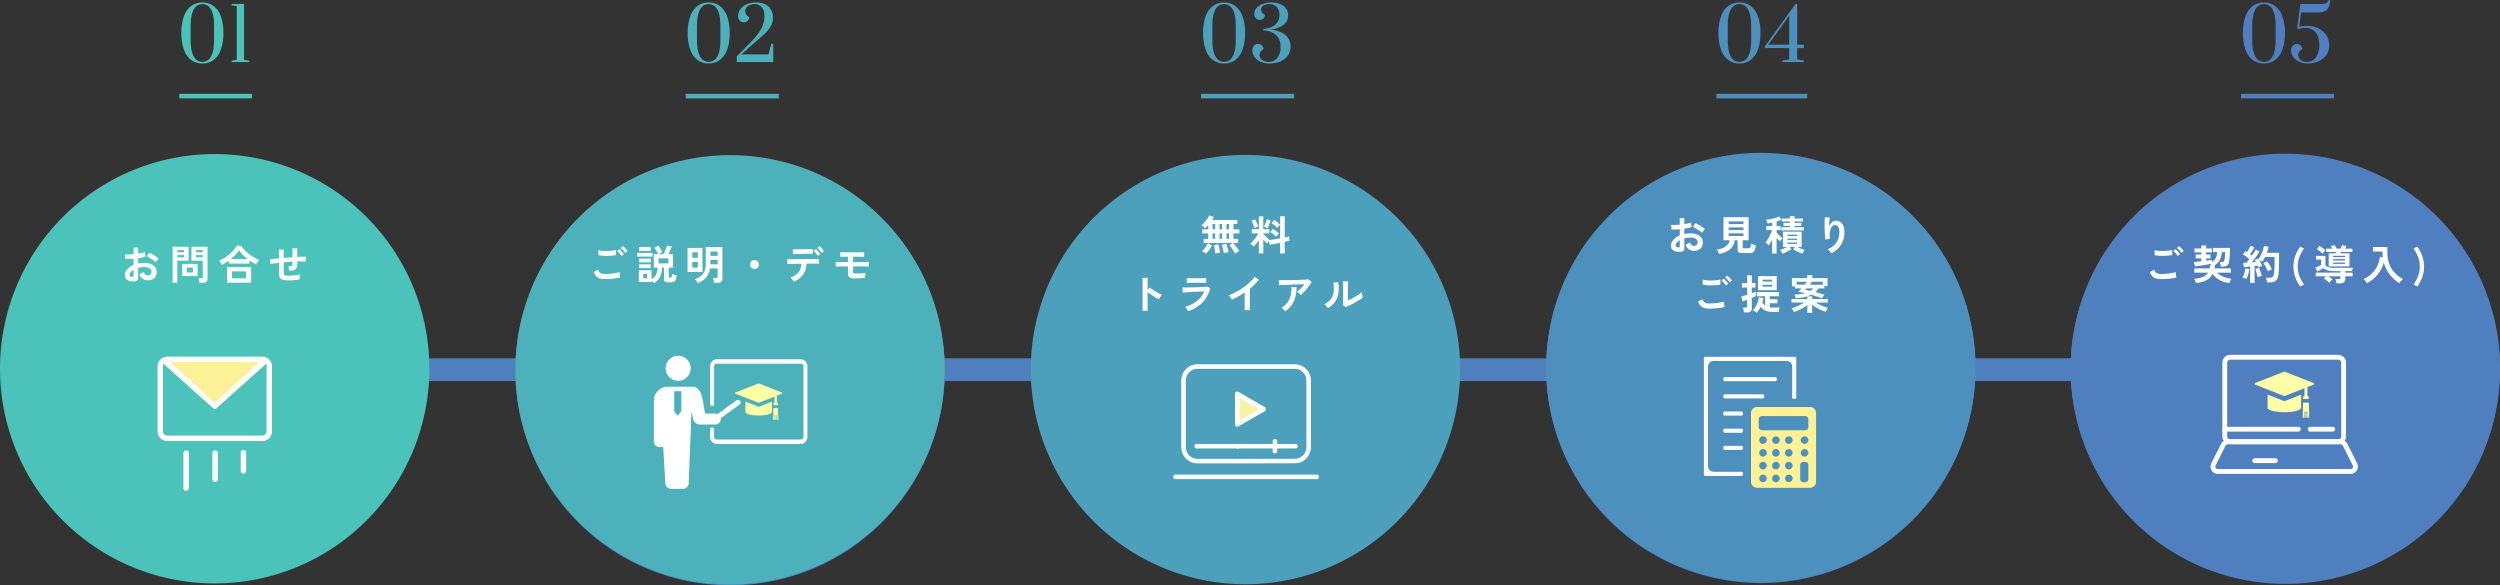
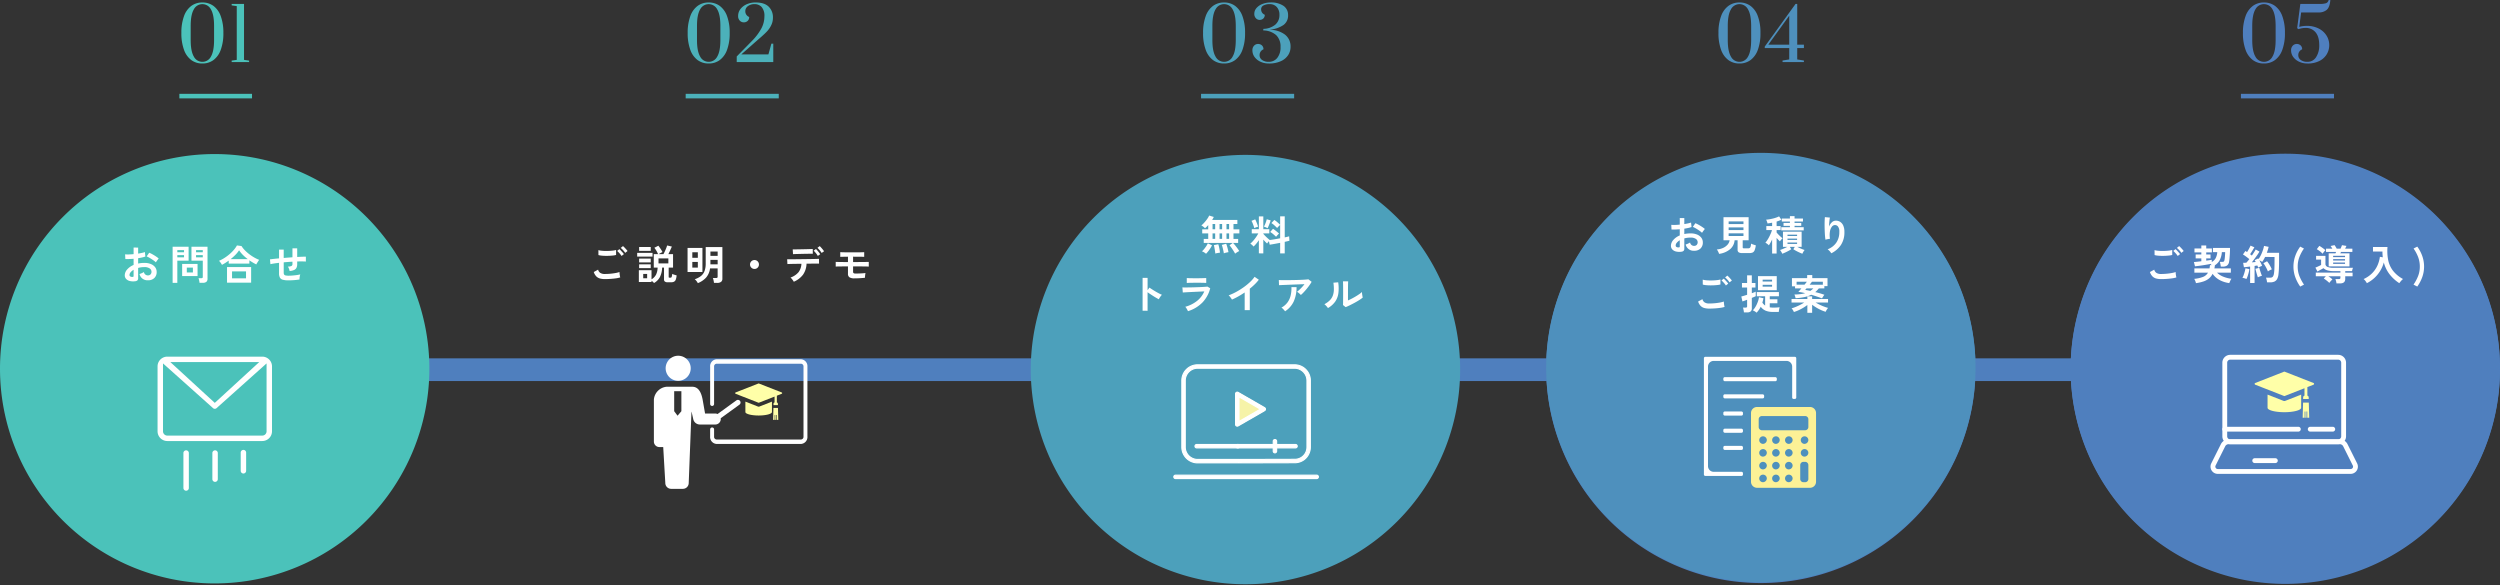
<svg xmlns="http://www.w3.org/2000/svg" width="1101.109" height="257.803" viewBox="0 0 1101.109 257.803">
  <rect x="0" y="0" width="1101.109" height="257.803" fill="#333333" stroke="none" />
  <g id="グループ_432918" data-name="グループ 432918" transform="translate(-133 -5867.317)">
    <path id="パス_1314298" data-name="パス 1314298" d="M0,0H931" transform="translate(240.5 6030.146)" fill="none" stroke="#4f7fbe" stroke-width="10" />
    <path id="パス_1314297" data-name="パス 1314297" d="M94.555,0A94.555,94.555,0,1,1,0,94.555,94.555,94.555,0,0,1,94.555,0Z" transform="translate(1045 5935.376)" fill="#4f7fbe" />
    <path id="パス_19025" data-name="パス 19025" d="M94.555,0A94.555,94.555,0,1,1,0,94.555,94.555,94.555,0,0,1,94.555,0Z" transform="translate(1045 5935.011)" fill="#4f7fbe" />
    <path id="パス_1314299" data-name="パス 1314299" d="M94.555,0A94.555,94.555,0,1,1,0,94.555,94.555,94.555,0,0,1,94.555,0Z" transform="translate(814 5935.011)" fill="#4f7fbe" />
    <path id="パス_19025-2" data-name="パス 19025" d="M94.555,0A94.555,94.555,0,1,1,0,94.555,94.555,94.555,0,0,1,94.555,0Z" transform="translate(814 5934.646)" fill="#4e90bd" />
    <path id="パス_1314302" data-name="パス 1314302" d="M94.555,0A94.555,94.555,0,1,1,0,94.555,94.555,94.555,0,0,1,94.555,0Z" transform="translate(587 5935.536)" fill="#4ca0bb" />
-     <path id="パス_1314304" data-name="パス 1314304" d="M94.555,0A94.555,94.555,0,1,1,0,94.555,94.555,94.555,0,0,1,94.555,0Z" transform="translate(360 5936.011)" fill="#4f7fbe" />
-     <path id="パス_19025-3" data-name="パス 19025" d="M94.555,0A94.555,94.555,0,1,1,0,94.555,94.555,94.555,0,0,1,94.555,0Z" transform="translate(360 5935.646)" fill="#4cb1ba" />
    <path id="パス_1314314" data-name="パス 1314314" d="M94.555,0A94.555,94.555,0,1,1,0,94.555,94.555,94.555,0,0,1,94.555,0Z" transform="translate(133 5935.171)" fill="#4bc2ba" />
    <path id="パス_1314315" data-name="パス 1314315" d="M35.49,21.558a6.152,6.152,0,0,1-2.358-.117,3.2,3.2,0,0,1-1.6-.927,2.349,2.349,0,0,1-.576-1.62,3.893,3.893,0,0,1,1.035-2.511,7.448,7.448,0,0,1,2.853-2.007V11.658q-.99.072-1.917.108t-1.719,0L31.1,9.7a12.988,12.988,0,0,0,1.674.045q.99-.027,2.07-.135v-2.9l2,.018V9.372q.9-.144,1.683-.315a8.645,8.645,0,0,0,1.287-.369l.216,1.98a10.809,10.809,0,0,1-1.458.414q-.828.18-1.728.324v2.358a11.117,11.117,0,0,1,1.314-.216,13.585,13.585,0,0,1,1.422-.072,7.33,7.33,0,0,1,2.943.531,4.293,4.293,0,0,1,1.845,1.422,3.393,3.393,0,0,1,.63,2.007,3.566,3.566,0,0,1-1.044,2.718,3.878,3.878,0,0,1-2.826.972,3.578,3.578,0,0,1-3.69-2.754,9.389,9.389,0,0,0,1.008-.387,5.906,5.906,0,0,0,.936-.5,1.763,1.763,0,0,0,1.728,1.494,1.541,1.541,0,0,0,1.206-.459,1.643,1.643,0,0,0,.414-1.143,1.761,1.761,0,0,0-.792-1.467,3.985,3.985,0,0,0-2.376-.585,9.982,9.982,0,0,0-2.718.36v4.482a1.363,1.363,0,0,1-.306.981A1.725,1.725,0,0,1,35.49,21.558Zm9.162-8.334a8.685,8.685,0,0,0-1.17-.945q-.738-.513-1.512-.972a9.279,9.279,0,0,0-1.386-.693l1.134-1.62a11.542,11.542,0,0,1,1.422.684q.774.432,1.512.918a10.755,10.755,0,0,1,1.242.936q-.18.2-.441.54t-.486.666Q44.742,13.062,44.652,13.224ZM34.194,19.65a.923.923,0,0,0,.495-.072.344.344,0,0,0,.153-.324V16.5a5.1,5.1,0,0,0-1.314,1.1,1.879,1.879,0,0,0-.486,1.188.723.723,0,0,0,.306.63A1.539,1.539,0,0,0,34.194,19.65Zm29.682,2.592a5.7,5.7,0,0,0-.09-.675q-.072-.387-.162-.756a3.377,3.377,0,0,0-.2-.6h1.206a.856.856,0,0,0,.522-.126.516.516,0,0,0,.162-.432V12.486H60.33V6.366H67.4V20.424a1.754,1.754,0,0,1-.495,1.377,2.394,2.394,0,0,1-1.611.441Zm-11.844.018V6.366H59.07v6.12H54.1V22.26Zm4.194-2.988V13.926h6.786v5.346Zm2.052-1.6H60.96V15.546H58.278Zm4.068-6.642h2.97v-.99h-2.97Zm-8.244,0h2.952v-.99H54.1ZM62.346,8.8h2.97V7.842h-2.97ZM54.1,8.8h2.952V7.842H54.1Zm19.656,5.526a6.879,6.879,0,0,0-.594-.963,4.587,4.587,0,0,0-.72-.8,15.527,15.527,0,0,0,2.349-1.233,20.089,20.089,0,0,0,2.25-1.656,17.039,17.039,0,0,0,1.926-1.908,11.691,11.691,0,0,0,1.4-1.989l2,.27A11.366,11.366,0,0,0,83.8,7.86,17.556,17.556,0,0,0,85.71,9.57a19.482,19.482,0,0,0,2.178,1.467,16.064,16.064,0,0,0,2.25,1.089q-.162.216-.4.585t-.477.747a6.922,6.922,0,0,0-.378.684q-.738-.36-1.512-.819t-1.53-.981v1.44H76.728V12.468q-.738.54-1.494,1.017T73.758,14.322Zm2.232,7.866V15.294H86.61v6.894ZM78.2,20.28H84.36V17.22H78.2Zm-.63-8.46h7.56a20.047,20.047,0,0,1-2.151-1.863A12.913,12.913,0,0,1,81.3,7.914a12.189,12.189,0,0,1-1.593,1.98A22.785,22.785,0,0,1,77.574,11.82ZM103.1,21.162a9.079,9.079,0,0,1-2.547-.279,2.059,2.059,0,0,1-1.278-.954,3.962,3.962,0,0,1-.369-1.881V13.44q-1.152.126-2.133.279t-1.665.315l-.2-2.124q.684-.09,1.728-.207t2.268-.225V7.608h2.052V11.3q.954-.09,1.935-.162t1.917-.144V7.05H106.9v3.816q1.188-.072,2.169-.108t1.647-.036v2.16q-.7-.054-1.683-.063t-2.133.027V14a3.666,3.666,0,0,1-.306,1.6,2.119,2.119,0,0,1-1.035.981,5.865,5.865,0,0,1-2.007.459,5.138,5.138,0,0,0-.288-1.035,3.451,3.451,0,0,0-.486-.909,3.648,3.648,0,0,0,1.575-.27.871.871,0,0,0,.459-.828V12.936q-.936.054-1.917.126t-1.935.162V17.76a1.558,1.558,0,0,0,.189.837,1.014,1.014,0,0,0,.675.405,6.666,6.666,0,0,0,1.368.108q.666,0,1.584-.072t1.854-.2a13.554,13.554,0,0,0,1.62-.306,5.033,5.033,0,0,0-.189.738q-.081.432-.117.846a4.413,4.413,0,0,0-.018.666q-1.1.18-2.4.279T103.1,21.162Z" transform="translate(157 5969.638)" fill="#fff" />
    <path id="パス_1314316" data-name="パス 1314316" d="M11.136.64a8.081,8.081,0,0,1-4.864-1.5A9.614,9.614,0,0,1,3.04-5.392,20.9,20.9,0,0,1,1.888-12.8,20.9,20.9,0,0,1,3.04-20.208a9.614,9.614,0,0,1,3.232-4.528,8.081,8.081,0,0,1,4.864-1.5A8.081,8.081,0,0,1,16-24.736a9.614,9.614,0,0,1,3.232,4.528A20.9,20.9,0,0,1,20.384-12.8a20.9,20.9,0,0,1-1.152,7.408A9.614,9.614,0,0,1,16-.864,8.081,8.081,0,0,1,11.136.64Zm0-.736a4.214,4.214,0,0,0,3.776-2.336q1.376-2.336,1.376-7.3V-15.9q0-4.928-1.376-7.264A4.214,4.214,0,0,0,11.136-25.5,4.214,4.214,0,0,0,7.36-23.168Q5.984-20.832,5.984-15.9v6.176q0,4.928,1.376,7.28A4.21,4.21,0,0,0,11.136-.1Zm12.9.1V-.64l2.24-.32V-24.64l-2.24-.32v-.64h5.44V-.96l2.24.32V0Z" transform="translate(211 5894.646)" fill="#4bc2ba" />
    <path id="パス_1314317" data-name="パス 1314317" d="M0,0H32V2H0Z" transform="translate(212 5908.646)" fill="#4bc2ba" />
    <path id="パス_1314305" data-name="パス 1314305" d="M15.4,20.6a8.094,8.094,0,0,1-2.151-.261,3.608,3.608,0,0,1-1.62-.936,4.988,4.988,0,0,1-1.107-1.917l1.908-1.044a2.321,2.321,0,0,0,.954,1.422,3.576,3.576,0,0,0,2.016.486q1.152,0,2.376-.108t2.3-.306a11.567,11.567,0,0,0,1.782-.45q0,.288.045.756t.126.918q.081.45.153.7a11.37,11.37,0,0,1-1.836.4q-1.116.162-2.4.252T15.4,20.6ZM12.576,10.02l-.018-2.178a7.3,7.3,0,0,0,1.305.252q.783.09,1.692.108t1.827-.027q.918-.045,1.692-.144a7.3,7.3,0,0,0,1.278-.261v2.2a6.729,6.729,0,0,1-1.224.234q-.774.09-1.692.135t-1.854.027q-.936-.018-1.728-.108A7.714,7.714,0,0,1,12.576,10.02Zm10.188.4a7.968,7.968,0,0,0-.918-1.188A13.688,13.688,0,0,0,20.82,8.2l.972-.792a6.6,6.6,0,0,1,.657.63q.387.414.765.837a6.216,6.216,0,0,1,.576.729Zm1.6-1.368a7.636,7.636,0,0,0-.918-1.179,10.284,10.284,0,0,0-1.044-1l.99-.81a7.078,7.078,0,0,1,.657.621q.387.4.765.828a6.216,6.216,0,0,1,.576.729Zm12.69,13.284a4.346,4.346,0,0,0-.495-.522q-.3-.27-.6-.5v.558h-5.58V16.7h5.58v4a5.143,5.143,0,0,0,2-2.07,7.526,7.526,0,0,0,.684-3.078H36.948V9.624h1.89a9.482,9.482,0,0,0-.459-1q-.279-.531-.594-1.017a6.809,6.809,0,0,0-.585-.792L38.964,5.9q.324.4.675.9T40.3,7.806a8.741,8.741,0,0,1,.486.9q-.18.072-.5.243T39.63,9.3q-.324.18-.558.324H41.2q.306-.558.63-1.26t.6-1.395a9.945,9.945,0,0,0,.4-1.179l2.088.486-.378.864q-.252.576-.558,1.242t-.612,1.242h2.07v5.922H43.518v4.068a.417.417,0,0,0,.072.288.57.57,0,0,0,.36.072h.36a.538.538,0,0,0,.378-.117,1.008,1.008,0,0,0,.216-.477,9.869,9.869,0,0,0,.18-1.08,4.61,4.61,0,0,0,.9.369q.594.189,1.026.3a6.513,6.513,0,0,1-.387,1.9,1.65,1.65,0,0,1-.792.9,3.2,3.2,0,0,1-1.359.243h-1.3a2.183,2.183,0,0,1-1.314-.306,1.109,1.109,0,0,1-.4-.936v-5.22H40.62a9.738,9.738,0,0,1-.945,4.113A6.449,6.449,0,0,1,37.056,22.332ZM29.64,10.7V9.048h6.768V10.7Zm9.4,2.988h4.338V11.478H39.036ZM30.5,8.184V6.474h5.112v1.71Zm0,7.6V14.106h5.112V15.78Zm0-2.538V11.586h5.112v1.656Zm1.8,6.984h1.728v-1.89H32.3Zm24.048,2.16a4.329,4.329,0,0,0-.576-.918,5.061,5.061,0,0,0-.774-.81,8.884,8.884,0,0,0,2.718-1.4A5.1,5.1,0,0,0,59.3,17.067a9.384,9.384,0,0,0,.522-3.375v-7.2H67.17V20.37a1.742,1.742,0,0,1-.576,1.449,2.772,2.772,0,0,1-1.746.459H63.462a5.508,5.508,0,0,0-.1-.72q-.081-.414-.18-.81a3.678,3.678,0,0,0-.207-.63h1.4a.894.894,0,0,0,.54-.126.59.59,0,0,0,.162-.486V15.888H61.734a7.682,7.682,0,0,1-1.746,4.059A9.757,9.757,0,0,1,56.352,22.386Zm-4.518-4.914V6.888h6.552V17.472ZM61.9,14.106h3.186V12.144H61.9Zm0-3.744h3.186V8.454H61.9Zm-7.974,5.166h2.43V13.044h-2.43Zm0-4.3h2.43V8.778h-2.43ZM81.3,16.14a1.967,1.967,0,1,1,1.4-.576A1.911,1.911,0,0,1,81.3,16.14Zm17.316,5.634a4.338,4.338,0,0,0-.378-.63,8.583,8.583,0,0,0-.54-.693,4.905,4.905,0,0,0-.522-.531,8,8,0,0,0,3.546-2.376,6.561,6.561,0,0,0,1.26-3.69l-2.727.036q-1.305.018-2.223.045t-1.224.045L95.7,11.856q.216.018,1.026.018t2-.009q1.188-.009,2.583-.027l2.781-.036,2.583-.036q1.2-.018,2.016-.045t1.035-.045l.018,2.124q-.252-.018-1.062-.018t-1.962.009q-1.152.009-2.484.027a8.893,8.893,0,0,1-1.539,4.833A9.969,9.969,0,0,1,98.616,21.774Zm-.342-12.15-.126-2.106h.891q.675,0,1.6-.018l1.944-.036q1.017-.018,1.944-.045l1.584-.045q.657-.018.855-.036L107,9.444q-.234-.018-.891-.009l-1.566.018q-.909.009-1.89.036t-1.89.045q-.909.018-1.575.045T98.274,9.624ZM110.892,9.1a9.583,9.583,0,0,0-.882-1.224,10.9,10.9,0,0,0-.972-1.044l1.008-.756q.252.234.63.657t.729.864q.351.441.549.747ZM109.2,10.4a6.046,6.046,0,0,0-.522-.81q-.324-.432-.666-.828a8.838,8.838,0,0,0-.63-.666l1.008-.738a9,9,0,0,1,.621.657q.369.423.72.873a7.371,7.371,0,0,1,.531.756Zm16.11,9.882a3.911,3.911,0,0,1-2.151-.459,1.745,1.745,0,0,1-.675-1.557V15.006q-1.134,0-2.259.018t-1.971.027q-.846.009-1.17.045v-2.07q.4.018,1.206.036t1.9.027q1.089.009,2.295.009V10.74q-.756,0-1.458.018t-1.215.027q-.513.009-.729.027V8.742q.288.018.891.036t1.4.036q.8.018,1.692.018h1.755q1.116,0,2.1-.009t1.692-.036q.711-.027,1.017-.045v2.07q-.468-.036-1.728-.054t-3.078-.018h-.09V13.1q1.116,0,2.241-.009l2.088-.018q.963-.009,1.647-.018t.936-.027V15.1q-.432-.036-1.449-.054t-2.43-.027q-1.413-.009-3.033-.009v2.322a.758.758,0,0,0,.243.648,1.625,1.625,0,0,0,.909.18q.666,0,1.5-.027t1.6-.081q.765-.054,1.215-.126a6.056,6.056,0,0,0-.108.612q-.054.4-.09.81t-.036.666q-.378.054-.954.1t-1.251.09q-.675.045-1.323.063T125.31,20.28Z" transform="translate(384 5969.638)" fill="#fff" />
    <path id="パス_1314306" data-name="パス 1314306" d="M11.136.64a8.081,8.081,0,0,1-4.864-1.5A9.614,9.614,0,0,1,3.04-5.392,20.9,20.9,0,0,1,1.888-12.8,20.9,20.9,0,0,1,3.04-20.208a9.614,9.614,0,0,1,3.232-4.528,8.081,8.081,0,0,1,4.864-1.5A8.081,8.081,0,0,1,16-24.736a9.614,9.614,0,0,1,3.232,4.528A20.9,20.9,0,0,1,20.384-12.8a20.9,20.9,0,0,1-1.152,7.408A9.614,9.614,0,0,1,16-.864,8.081,8.081,0,0,1,11.136.64Zm0-.736a4.214,4.214,0,0,0,3.776-2.336q1.376-2.336,1.376-7.3V-15.9q0-4.928-1.376-7.264A4.214,4.214,0,0,0,11.136-25.5,4.214,4.214,0,0,0,7.36-23.168Q5.984-20.832,5.984-15.9v6.176q0,4.928,1.376,7.28A4.21,4.21,0,0,0,11.136-.1ZM23.488-2.464l6.752-6.88a24.481,24.481,0,0,0,4.048-5.36A11.312,11.312,0,0,0,35.68-20.1a5.919,5.919,0,0,0-1.2-4.112,4.211,4.211,0,0,0-3.248-1.3,4.6,4.6,0,0,0-2.784.864,2.684,2.684,0,0,0-1.184,2.272,2.685,2.685,0,0,0,1.7,2.528,2.2,2.2,0,0,1-.7,1.76,2.464,2.464,0,0,1-1.664.608,2.377,2.377,0,0,1-1.76-.752,2.824,2.824,0,0,1-.736-2.064,4.9,4.9,0,0,1,1.056-3.088,6.925,6.925,0,0,1,2.816-2.112,9.508,9.508,0,0,1,3.776-.752q3.9,0,5.792,1.84a6.464,6.464,0,0,1,1.888,4.848,7.436,7.436,0,0,1-.752,3.344,11.046,11.046,0,0,1-1.792,2.64q-1.04,1.12-2.832,2.688l-.9.768L25.5-3.36H37.44L38.752-8.1h.832V0h-16.1Z" transform="translate(434 5894.646)" fill="#4cb1ba" />
    <path id="パス_1314307" data-name="パス 1314307" d="M0,0H41V2H0Z" transform="translate(435 5908.646)" fill="#4cb1ba" />
    <path id="パス_1314303" data-name="パス 1314303" d="M66,22.4q-.252-.468-.675-1.152t-.9-1.368a10.9,10.9,0,0,0-.909-1.152l1.44-1.044H52.176V15.906h1.98v-2.43H51.51v-1.8h2.646V9.822q-.378.414-.738.774a7.443,7.443,0,0,1-.684.612,7.231,7.231,0,0,0-.765-.684,4.639,4.639,0,0,0-.855-.558,9.226,9.226,0,0,0,1.008-.927q.522-.549,1.017-1.17a14.117,14.117,0,0,0,.873-1.215A6.521,6.521,0,0,0,54.57,5.61l2.034.63a6.755,6.755,0,0,1-.315.621q-.189.333-.423.693H66.99V9.336H65.28v2.34h2.592v1.8H65.28v2.43h2.052v1.782H65.1q.468.486.981,1.134t.981,1.3a13.205,13.205,0,0,1,.756,1.152,6.213,6.213,0,0,0-.972.531A9.645,9.645,0,0,0,66,22.4Zm-12.816.054a4.993,4.993,0,0,0-.846-.621,5.105,5.105,0,0,0-.936-.459,8.429,8.429,0,0,0,.936-.99,15.511,15.511,0,0,0,.927-1.26,8.68,8.68,0,0,0,.711-1.278l1.854.882a12.725,12.725,0,0,1-.774,1.359q-.45.693-.936,1.305A12.486,12.486,0,0,1,53.184,22.458Zm7.848-.2q-.072-.522-.225-1.215t-.324-1.368a9.121,9.121,0,0,0-.351-1.125l1.926-.522a9.581,9.581,0,0,1,.378,1.089q.2.675.369,1.377t.261,1.26q-.4.054-1.017.2A6.815,6.815,0,0,0,61.032,22.26Zm-3.762.09q-.036-.5-.144-1.2t-.234-1.368q-.126-.675-.252-1.125l1.944-.4A9.915,9.915,0,0,1,58.9,19.38q.153.666.27,1.368t.153,1.224q-.252.018-.63.081t-.765.135A5.006,5.006,0,0,0,57.27,22.35Zm-1.206-6.444h1.152v-2.43H56.064Zm6.138,0h1.152v-2.43H62.2Zm-3.06,0h1.134v-2.43H59.142Zm-3.078-4.23h1.152V9.336H56.064Zm6.138,0h1.152V9.336H62.2Zm-3.06,0h1.134V9.336H59.142Zm17.316,10.6v-5.8A18.581,18.581,0,0,1,75.3,18.03a12.548,12.548,0,0,1-1.179,1.242,5.8,5.8,0,0,0-.666-.7,4.138,4.138,0,0,0-.774-.576,11.206,11.206,0,0,0,1.269-1.251,17.8,17.8,0,0,0,1.251-1.6,14.5,14.5,0,0,0,1.008-1.665h-2.88V11.622h3.132V5.988H78.42v5.634h2.646v1.854H78.42v.18q.324.4.837.927T80.31,15.6q.54.486.954.792.9-.108,2.124-.315t2.448-.441v-5.9q-.2.162-.459.423t-.5.513a3.78,3.78,0,0,0-.369.432q-.5-.522-1.188-1.152a8.2,8.2,0,0,0-1.35-1.026L83.28,7.554a10.845,10.845,0,0,1,1.341,1.017q.711.621,1.215,1.125V5.97h2.016v9.27l1.134-.261a7.873,7.873,0,0,0,.81-.225l.126,1.962q-.4.108-.918.225l-1.152.261v5.076H85.836V17.634q-1.3.252-2.538.477t-2.07.351l-.342-1.548q-.234.27-.459.549a3.375,3.375,0,0,0-.333.477q-.4-.342-.828-.792t-.846-.954v6.084Zm7.578-7.29q-.5-.522-1.206-1.125a9.277,9.277,0,0,0-1.386-1l1.242-1.4q.432.27.918.639t.945.756q.459.387.8.711a4.8,4.8,0,0,0-.432.4q-.252.261-.495.54T84.036,14.988Zm-3.744-3.8Q80,11.028,79.5,10.8a4.846,4.846,0,0,0-.81-.3q.2-.36.459-.945t.477-1.224a9.044,9.044,0,0,0,.306-1.089l1.71.5a6.893,6.893,0,0,1-.243.8q-.171.477-.369.99t-.4.954Q80.436,10.938,80.292,11.19Zm-5.868-.036a8.815,8.815,0,0,0-.3-1.035q-.207-.6-.45-1.2A6.686,6.686,0,0,0,73.2,7.95L74.838,7.3a7.977,7.977,0,0,1,.477.981q.261.621.486,1.242a8.963,8.963,0,0,1,.315,1.017,6.331,6.331,0,0,0-.9.27A5.611,5.611,0,0,0,74.424,11.154Zm-49.176,36.4V33.05h2.2V38.5l.81-1.152q.432.306,1.143.765t1.521.936q.81.477,1.566.873a12.146,12.146,0,0,0,1.278.594,4.31,4.31,0,0,0-.5.567,8.822,8.822,0,0,0-.513.756q-.234.387-.378.657-.432-.234-1.071-.6t-1.35-.819q-.711-.45-1.368-.891t-1.143-.8v8.172Zm19.98.18q-.108-.252-.3-.612t-.423-.72a4.481,4.481,0,0,0-.45-.594,14.521,14.521,0,0,0,5.22-2.619,10.794,10.794,0,0,0,3.15-4.149q-.9.036-2.043.09l-2.322.108q-1.179.054-2.232.108t-1.818.1q-.765.045-1.053.081l-.18-2.25q.468.018,1.332.018t1.944-.018q1.08-.018,2.232-.054t2.241-.081q1.089-.045,1.953-.108t1.332-.117l1.224.738a14.051,14.051,0,0,1-3.33,6.165A15.163,15.163,0,0,1,45.228,47.738Zm-.522-12.42v-2.16q.684.054,1.782.072t2.538.018q1.386,0,2.484-.036t1.764-.054v2.16q-.684-.054-1.719-.072t-2.529-.018q-.81,0-1.647.009t-1.548.027Q45.12,35.282,44.706,35.318Zm25.506,11.97V39.494q-1.368.936-2.8,1.737a31.117,31.117,0,0,1-2.8,1.4,6.313,6.313,0,0,0-.4-.63q-.252-.36-.531-.7a3.075,3.075,0,0,0-.549-.54,23.6,23.6,0,0,0,3.24-1.458,31.41,31.41,0,0,0,3.231-2,27.134,27.134,0,0,0,2.853-2.3A14.4,14.4,0,0,0,74.568,32.6l1.872,1.278A18.291,18.291,0,0,1,74.649,35.9a28.711,28.711,0,0,1-2.187,1.935v9.45ZM94.944,40.61a3.631,3.631,0,0,0-.459-.486q-.3-.27-.621-.522a4.237,4.237,0,0,0-.594-.4q.486-.378,1.062-.918t1.152-1.17q.576-.63,1.062-1.26-.99.018-2.277.063t-2.646.1q-1.359.054-2.619.108t-2.232.09q-.972.036-1.44.072l-.09-2.268q.594.036,1.629.045t2.322,0q1.287-.009,2.655-.036t2.637-.072q1.269-.045,2.268-.117t1.521-.144L99.7,34.8a15.825,15.825,0,0,1-.972,1.53q-.576.81-1.233,1.611t-1.314,1.494A15.5,15.5,0,0,1,94.944,40.61ZM88,47.792a6.958,6.958,0,0,0-.432-.549q-.27-.315-.576-.612a2.94,2.94,0,0,0-.594-.459,8.2,8.2,0,0,0,2.664-2.286,8.5,8.5,0,0,0,1.4-3.06,13.546,13.546,0,0,0,.342-3.69h2.25a14.792,14.792,0,0,1-1.233,6.309A10.469,10.469,0,0,1,88,47.792Zm26.676-1.836-1.17-.936q.036-.288.045-1.188t.018-2.142q.009-1.242.009-2.52,0-1.584-.018-2.754T113.5,34.58h2.3q-.036.324-.054,1.035t-.027,1.629q-.009.918-.009,1.836V43q.774-.324,1.665-.792t1.764-.99q.873-.522,1.593-1.026a8.61,8.61,0,0,0,1.134-.918,7.023,7.023,0,0,0,.063.846q.063.5.144.963t.135.657a14.313,14.313,0,0,1-1.557,1.116q-.963.612-2.061,1.206t-2.133,1.1Q115.428,45.668,114.672,45.956Zm-7.794.414a5.476,5.476,0,0,0-.7-.9,7.331,7.331,0,0,0-.864-.81,9.57,9.57,0,0,0,2.4-1.728,5.807,5.807,0,0,0,1.323-2.079,8.05,8.05,0,0,0,.45-2.547,19.45,19.45,0,0,0-.2-3.114l2.106-.18a17.452,17.452,0,0,1,.081,4.815,8.455,8.455,0,0,1-1.413,3.717A9.988,9.988,0,0,1,106.878,46.37Z" transform="translate(611 5956.638)" fill="#fff" />
    <path id="パス_1314308" data-name="パス 1314308" d="M11.136.64a8.081,8.081,0,0,1-4.864-1.5A9.614,9.614,0,0,1,3.04-5.392,20.9,20.9,0,0,1,1.888-12.8,20.9,20.9,0,0,1,3.04-20.208a9.614,9.614,0,0,1,3.232-4.528,8.081,8.081,0,0,1,4.864-1.5A8.081,8.081,0,0,1,16-24.736a9.614,9.614,0,0,1,3.232,4.528A20.9,20.9,0,0,1,20.384-12.8a20.9,20.9,0,0,1-1.152,7.408A9.614,9.614,0,0,1,16-.864,8.081,8.081,0,0,1,11.136.64Zm0-.736a4.214,4.214,0,0,0,3.776-2.336q1.376-2.336,1.376-7.3V-15.9q0-4.928-1.376-7.264A4.214,4.214,0,0,0,11.136-25.5,4.214,4.214,0,0,0,7.36-23.168Q5.984-20.832,5.984-15.9v6.176q0,4.928,1.376,7.28A4.21,4.21,0,0,0,11.136-.1ZM30.816.64a8.492,8.492,0,0,1-3.632-.768,6.614,6.614,0,0,1-2.608-2.08,4.864,4.864,0,0,1-.96-2.944,2.824,2.824,0,0,1,.736-2.064,2.377,2.377,0,0,1,1.76-.752,2.464,2.464,0,0,1,1.664.608,2.2,2.2,0,0,1,.7,1.76,2.707,2.707,0,0,0-1.7,2.56,2.529,2.529,0,0,0,1.1,2.128A4.812,4.812,0,0,0,30.816-.1,4.644,4.644,0,0,0,34.56-1.824,7.336,7.336,0,0,0,36-6.656a6.863,6.863,0,0,0-1.92-5.2,8.674,8.674,0,0,0-5.664-2.064v-.7a8.535,8.535,0,0,0,5.232-1.808A5.474,5.474,0,0,0,35.52-20.8a4.884,4.884,0,0,0-1.168-3.424,4.018,4.018,0,0,0-3.12-1.28,5.472,5.472,0,0,0-2.768.592,1.829,1.829,0,0,0-1.008,1.648,2.506,2.506,0,0,0,1.6,2.432,2.147,2.147,0,0,1-.656,1.68,2.281,2.281,0,0,1-1.584.592,2.228,2.228,0,0,1-1.664-.736,2.706,2.706,0,0,1-.7-1.952,3.81,3.81,0,0,1,.992-2.576A6.6,6.6,0,0,1,28.08-25.6a9.593,9.593,0,0,1,3.5-.64,9.617,9.617,0,0,1,5.7,1.472,4.791,4.791,0,0,1,2.048,4.128,5.089,5.089,0,0,1-2,4.3A12.271,12.271,0,0,1,31.52-14.3v.1a10.98,10.98,0,0,1,6.448,2.128,6.522,6.522,0,0,1,2.448,5.424A6.548,6.548,0,0,1,39.344-3.04,7.467,7.467,0,0,1,36.112-.368,12.476,12.476,0,0,1,30.816.64Z" transform="translate(661 5894.646)" fill="#4ca0bb" />
    <path id="パス_1314309" data-name="パス 1314309" d="M0,0H41V2H0Z" transform="translate(662 5908.646)" fill="#4ca0bb" />
    <path id="パス_1314300" data-name="パス 1314300" d="M35.49,21.558a6.152,6.152,0,0,1-2.358-.117,3.2,3.2,0,0,1-1.6-.927,2.349,2.349,0,0,1-.576-1.62,3.893,3.893,0,0,1,1.035-2.511,7.448,7.448,0,0,1,2.853-2.007V11.658q-.99.072-1.917.108t-1.719,0L31.1,9.7a12.988,12.988,0,0,0,1.674.045q.99-.027,2.07-.135v-2.9l2,.018V9.372q.9-.144,1.683-.315a8.645,8.645,0,0,0,1.287-.369l.216,1.98a10.809,10.809,0,0,1-1.458.414q-.828.18-1.728.324v2.358a11.117,11.117,0,0,1,1.314-.216,13.585,13.585,0,0,1,1.422-.072,7.33,7.33,0,0,1,2.943.531,4.293,4.293,0,0,1,1.845,1.422,3.393,3.393,0,0,1,.63,2.007,3.566,3.566,0,0,1-1.044,2.718,3.878,3.878,0,0,1-2.826.972,3.578,3.578,0,0,1-3.69-2.754,9.389,9.389,0,0,0,1.008-.387,5.906,5.906,0,0,0,.936-.5,1.763,1.763,0,0,0,1.728,1.494,1.541,1.541,0,0,0,1.206-.459,1.643,1.643,0,0,0,.414-1.143,1.761,1.761,0,0,0-.792-1.467,3.985,3.985,0,0,0-2.376-.585,9.982,9.982,0,0,0-2.718.36v4.482a1.363,1.363,0,0,1-.306.981A1.725,1.725,0,0,1,35.49,21.558Zm9.162-8.334a8.685,8.685,0,0,0-1.17-.945q-.738-.513-1.512-.972a9.279,9.279,0,0,0-1.386-.693l1.134-1.62a11.542,11.542,0,0,1,1.422.684q.774.432,1.512.918a10.755,10.755,0,0,1,1.242.936q-.18.2-.441.54t-.486.666Q44.742,13.062,44.652,13.224ZM34.194,19.65a.923.923,0,0,0,.495-.072.344.344,0,0,0,.153-.324V16.5a5.1,5.1,0,0,0-1.314,1.1,1.879,1.879,0,0,0-.486,1.188.723.723,0,0,0,.306.63A1.539,1.539,0,0,0,34.194,19.65Zm17.964,2.844a6.078,6.078,0,0,0-.423-1.017,5.644,5.644,0,0,0-.567-.927,7.769,7.769,0,0,0,2.736-.666,5.828,5.828,0,0,0,1.971-1.431A3.767,3.767,0,0,0,56.8,16.5H54.1V6.33h11.07V16.5h-2.61v3.06a.484.484,0,0,0,.135.4.908.908,0,0,0,.531.108H64.9a1.309,1.309,0,0,0,.747-.18,1.125,1.125,0,0,0,.4-.63,6.715,6.715,0,0,0,.207-1.278,6.4,6.4,0,0,0,1,.414q.639.216,1.089.342a9.372,9.372,0,0,1-.531,2.16,1.8,1.8,0,0,1-.855.99,3.5,3.5,0,0,1-1.458.252H62.364a2.761,2.761,0,0,1-1.593-.342,1.322,1.322,0,0,1-.459-1.134V16.5H59a5.768,5.768,0,0,1-1.854,3.825A9.428,9.428,0,0,1,52.158,22.494Zm4.212-7.866H62.9v-1.17H56.37Zm0-2.628H62.9V10.83H56.37Zm0-2.646H62.9V8.184H56.37ZM79.986,22.44a6.737,6.737,0,0,0-.432-.855,5.835,5.835,0,0,0-.558-.8q.378-.108.927-.324t1.152-.495q.6-.279,1.125-.549H80.292v-6.7h8.226v6.7H86.61q.522.27,1.125.549t1.161.495q.558.216.936.324a5.835,5.835,0,0,0-.558.8,6.737,6.737,0,0,0-.432.855q-.612-.234-1.35-.567t-1.431-.711q-.693-.378-1.2-.72l.648-1.026h-2.2l.648,1.026a11.834,11.834,0,0,1-1.188.72q-.7.378-1.431.711T79.986,22.44Zm-4.464-.108V16.158q-.378.774-.756,1.458a12.082,12.082,0,0,1-.684,1.116,3.155,3.155,0,0,0-.45-.432q-.288-.234-.585-.432a3.714,3.714,0,0,0-.5-.288,10.434,10.434,0,0,0,.819-1.1,15.628,15.628,0,0,0,.846-1.449q.4-.783.738-1.566a9.443,9.443,0,0,0,.5-1.449H72.966V10.236h2.556V8.76q-.54.108-1.053.2t-.981.144a5.319,5.319,0,0,0-.243-.828,5.955,5.955,0,0,0-.369-.846,12.9,12.9,0,0,0,1.44-.171q.792-.135,1.593-.333T77.4,6.483a7.677,7.677,0,0,0,1.179-.513l1.026,1.494a15.564,15.564,0,0,1-2.106.792v1.98h1.764v1.782H77.5V13.08q.306.378.783.882t.981.954a7.507,7.507,0,0,0,.864.684,5.221,5.221,0,0,0-.4.405q-.234.261-.45.531a4.323,4.323,0,0,0-.324.45q-.288-.27-.684-.675t-.774-.855v6.876Zm4.032-10.17v-1.4h3.8v-.612H80.544V8.868h2.808V8.256H79.77V6.924h3.582V5.862H85.4V6.924h3.708V8.256H85.4v.612h2.952v1.278H85.4v.612h4.032v1.4ZM82.29,18.12h4.23v-.63H82.29Zm0-1.764h4.23v-.594H82.29Zm0-1.728h4.23v-.594H82.29Zm19.3,7.614a6.637,6.637,0,0,0-1.62-1.764,8.073,8.073,0,0,0,3.807-2.916,8.166,8.166,0,0,0,1.341-4.752,3.612,3.612,0,0,0-.6-2.385,1.718,1.718,0,0,0-1.449-.621,1.746,1.746,0,0,0-1.242.747,4.644,4.644,0,0,0-.837,2.043,10.009,10.009,0,0,0,.009,3.258,6.625,6.625,0,0,0-.657.09q-.4.072-.774.162a4.407,4.407,0,0,0-.549.162,16.271,16.271,0,0,1-.207-1.674q-.081-1.008-.126-2.178t-.054-2.34q-.009-1.17.027-2.16t.108-1.6l2.2.2q-.09.432-.171,1.107t-.135,1.431q-.054.756-.072,1.458a4.849,4.849,0,0,1,1.2-1.881,2.536,2.536,0,0,1,1.737-.765,3.47,3.47,0,0,1,1.962.531,3.716,3.716,0,0,1,1.368,1.656,6.669,6.669,0,0,1,.5,2.763,10.142,10.142,0,0,1-1.521,5.751A11.085,11.085,0,0,1,101.586,22.242ZM47.8,46.6a8.094,8.094,0,0,1-2.151-.261,3.608,3.608,0,0,1-1.62-.936,4.988,4.988,0,0,1-1.107-1.917l1.908-1.044a2.321,2.321,0,0,0,.954,1.422,3.576,3.576,0,0,0,2.016.486q1.152,0,2.376-.108t2.3-.306a11.567,11.567,0,0,0,1.782-.45q0,.288.045.756t.126.918q.081.45.153.7a11.371,11.371,0,0,1-1.836.4q-1.116.162-2.4.252T47.8,46.6ZM44.976,36.02l-.018-2.178a7.3,7.3,0,0,0,1.305.252q.783.09,1.692.108t1.827-.027q.918-.045,1.692-.144a7.3,7.3,0,0,0,1.278-.261v2.2a6.729,6.729,0,0,1-1.224.234q-.774.09-1.692.135t-1.854.027q-.936-.018-1.728-.108A7.714,7.714,0,0,1,44.976,36.02Zm10.188.4a7.968,7.968,0,0,0-.918-1.188A13.688,13.688,0,0,0,53.22,34.2l.972-.792a6.6,6.6,0,0,1,.657.63q.387.414.765.837a6.216,6.216,0,0,1,.576.729Zm1.6-1.368a7.636,7.636,0,0,0-.918-1.179,10.285,10.285,0,0,0-1.044-1l.99-.81a7.077,7.077,0,0,1,.657.621q.387.405.765.828a6.216,6.216,0,0,1,.576.729ZM68.682,48.4a5.009,5.009,0,0,0-.783-.576,6.192,6.192,0,0,0-.891-.468,6.619,6.619,0,0,0,.891-1.089,11.153,11.153,0,0,0,.819-1.458,13.942,13.942,0,0,0,.648-1.629,8.278,8.278,0,0,0,.36-1.584l1.962.432a9.306,9.306,0,0,1-.2.972q-.126.486-.27.954a4.537,4.537,0,0,0,1.224,1.3V41.168H68.772V39.314H78.51v1.854H74.478v1.314h3.366v1.782H74.478v1.782a7.88,7.88,0,0,0,1.332.108,22.766,22.766,0,0,0,3.024-.144,6.425,6.425,0,0,0-.234.981q-.108.621-.144,1.071H75.81a8.051,8.051,0,0,1-3.132-.54A5.245,5.245,0,0,1,70.5,45.776,10.318,10.318,0,0,1,68.682,48.4Zm-5.58-.126a6.771,6.771,0,0,0-.09-.684q-.072-.414-.162-.819a3.9,3.9,0,0,0-.18-.621h1.17a.862.862,0,0,0,.513-.117.554.554,0,0,0,.153-.459V42.7q-.684.27-1.251.468t-.819.27l-.486-2.178q.432-.09,1.116-.3t1.44-.441v-3.2H62.238v-1.98h2.268v-3.4h2.07v3.4h1.6v1.98h-1.6v2.5q.594-.216,1.053-.387a4.678,4.678,0,0,0,.675-.3v2q-.234.126-.693.324t-1.035.432V46.5a1.634,1.634,0,0,1-.531,1.359,2.559,2.559,0,0,1-1.611.423Zm6.192-9.792V32.312h8.262v6.174Zm2.052-1.53H75.5V36.11H71.346Zm0-2.268H75.5V33.86H71.346ZM97.5,42.1q-.972-.378-2.205-.792T92.73,40.5a11.884,11.884,0,0,1-3.015,1.035,28.174,28.174,0,0,1-3.861.5,8.827,8.827,0,0,0-.225-.855,4.119,4.119,0,0,0-.315-.783,24.383,24.383,0,0,0,2.637-.162,12.744,12.744,0,0,0,2.133-.432q-.774-.2-1.539-.342t-1.485-.252q.252-.252.612-.648t.756-.864H85.62v-.918H84.252V33.194h6.7v-1.35H93.2v1.35h6.714V36.7H98.526v.99H96.1q-.36.45-.756.864a10.039,10.039,0,0,1-.828.774q.99.234,2.016.531t2.016.657a6.574,6.574,0,0,0-.567.783Q97.662,41.8,97.5,42.1ZM91.038,48.44V45a16.494,16.494,0,0,1-1.818,1.242,21.16,21.16,0,0,1-2.1,1.1,14.867,14.867,0,0,1-2.007.756,5.931,5.931,0,0,0-.432-.837,3.288,3.288,0,0,0-.612-.765,16.164,16.164,0,0,0,1.773-.612q.981-.4,1.971-.9a19.637,19.637,0,0,0,1.818-1.044H84.072V42.374h6.966V41.2h2.106v1.17h7V43.94H94.71q.828.5,1.782.963t1.917.819q.963.36,1.773.576a4.446,4.446,0,0,0-.612.819,6.267,6.267,0,0,0-.468.891,15.263,15.263,0,0,1-2.016-.756,19.589,19.589,0,0,1-2.106-1.107,19.11,19.11,0,0,1-1.836-1.251V48.44Zm.99-12.366H97.86V34.76H93.072q-.2.27-.468.612T92.028,36.074Zm-5.724,0h3.474q.306-.36.576-.7t.468-.612H86.3Zm6.012,2.736q.378-.252.72-.531a8.634,8.634,0,0,0,.648-.585H90.678q-.18.2-.333.378l-.261.306q.5.072,1.062.18T92.316,38.81Z" transform="translate(838 5956.638)" fill="#fff" />
    <path id="パス_1314310" data-name="パス 1314310" d="M11.136.64a8.081,8.081,0,0,1-4.864-1.5A9.614,9.614,0,0,1,3.04-5.392,20.9,20.9,0,0,1,1.888-12.8,20.9,20.9,0,0,1,3.04-20.208a9.614,9.614,0,0,1,3.232-4.528,8.081,8.081,0,0,1,4.864-1.5A8.081,8.081,0,0,1,16-24.736a9.614,9.614,0,0,1,3.232,4.528A20.9,20.9,0,0,1,20.384-12.8a20.9,20.9,0,0,1-1.152,7.408A9.614,9.614,0,0,1,16-.864,8.081,8.081,0,0,1,11.136.64Zm0-.736a4.214,4.214,0,0,0,3.776-2.336q1.376-2.336,1.376-7.3V-15.9q0-4.928-1.376-7.264A4.214,4.214,0,0,0,11.136-25.5,4.214,4.214,0,0,0,7.36-23.168Q5.984-20.832,5.984-15.9v6.176q0,4.928,1.376,7.28A4.21,4.21,0,0,0,11.136-.1ZM30.112,0V-.672l2.944-.48V-6.144H22.272v-.672L35.84-25.6h.736V-7.648H39.52v1.5H36.576v4.992l2.944.48V0ZM23.84-7.648h9.216V-20.416Z" transform="translate(888 5894.646)" fill="#4e90bd" />
-     <path id="パス_1314311" data-name="パス 1314311" d="M0,0H40V2H0Z" transform="translate(889 5908.646)" fill="#4e90bd" />
    <path id="パス_1314301" data-name="パス 1314301" d="M15.8,20.6a8.094,8.094,0,0,1-2.151-.261,3.608,3.608,0,0,1-1.62-.936A4.988,4.988,0,0,1,10.92,17.49l1.908-1.044a2.321,2.321,0,0,0,.954,1.422,3.576,3.576,0,0,0,2.016.486q1.152,0,2.376-.108t2.3-.306a11.567,11.567,0,0,0,1.782-.45q0,.288.045.756t.126.918q.081.45.153.7a11.37,11.37,0,0,1-1.836.4q-1.116.162-2.4.252T15.8,20.6ZM12.972,10.02l-.018-2.178a7.3,7.3,0,0,0,1.305.252q.783.09,1.692.108t1.827-.027q.918-.045,1.692-.144a7.3,7.3,0,0,0,1.278-.261v2.2a6.729,6.729,0,0,1-1.224.234q-.774.09-1.692.135t-1.854.027q-.936-.018-1.728-.108A7.714,7.714,0,0,1,12.972,10.02Zm10.188.4a7.968,7.968,0,0,0-.918-1.188A13.688,13.688,0,0,0,21.216,8.2l.972-.792a6.6,6.6,0,0,1,.657.63q.387.414.765.837a6.216,6.216,0,0,1,.576.729Zm1.6-1.368a7.636,7.636,0,0,0-.918-1.179,10.284,10.284,0,0,0-1.044-1l.99-.81a7.078,7.078,0,0,1,.657.621q.387.4.765.828a6.216,6.216,0,0,1,.576.729Zm6.444,13.338a6.733,6.733,0,0,0-.306-.945,5.546,5.546,0,0,0-.468-.945,14.469,14.469,0,0,0,3.906-.873A4.323,4.323,0,0,0,36.5,17.76H30.5V15.888h6.66q.126-.648.216-1.44l.72.018-.243-.279a2.678,2.678,0,0,0-.261-.261q-.666.144-1.557.3t-1.845.3q-.954.144-1.845.261t-1.575.189L30.288,13.1q.594-.054,1.458-.144t1.818-.216v-1.26h-2.5V9.75h2.5v-.9H30.54V7.122h3.024V5.79h2.16V7.122h2.484V8.85H35.724v.9h1.89v1.728h-1.89v.99q.738-.09,1.368-.189l1.08-.171-.018.972a4.363,4.363,0,0,0,1.692-1.638,6.8,6.8,0,0,0,.738-2.718H38.676V6.888H46.2q0,.666-.027,1.521t-.09,1.728q-.063.873-.135,1.62t-.162,1.215a2.515,2.515,0,0,1-.936,1.692,3.452,3.452,0,0,1-1.908.45h-.81a6,6,0,0,0-.09-.684q-.072-.4-.162-.792a2.814,2.814,0,0,0-.2-.612h.882a2.786,2.786,0,0,0,.693-.063.524.524,0,0,0,.333-.261,2.043,2.043,0,0,0,.18-.576q.054-.252.108-.684t.09-.945q.036-.513.063-.981t.027-.792H42.6a9.17,9.17,0,0,1-.909,3.492A6.163,6.163,0,0,1,39.5,14.538h.036a10.956,10.956,0,0,1-.216,1.35H46.56V17.76h-6.1a8.41,8.41,0,0,0,2.862,1.818,14.074,14.074,0,0,0,3.492.882,5.107,5.107,0,0,0-.513.9,10.8,10.8,0,0,0-.423,1.008,12.406,12.406,0,0,1-4.23-1.332,9.2,9.2,0,0,1-3.132-2.754,6.035,6.035,0,0,1-1.566,2.034,7.62,7.62,0,0,1-2.385,1.305A17.531,17.531,0,0,1,31.206,22.386Zm23.85-.072V15.078q-.774.09-1.494.18t-1.242.126l-.342-1.944q.288,0,.648-.018l.756-.036q.288-.306.63-.711T54.7,11.8q-.594-.486-1.359-1.062a17.46,17.46,0,0,0-1.449-.99l1.08-1.53q.162.108.351.225t.387.243q.27-.414.567-.936t.558-1.035q.261-.513.4-.855l1.692.738q-.432.756-.936,1.584t-.954,1.458q.216.162.414.315t.36.3q.54-.792,1-1.512T57.5,7.554l1.656.936q-.36.648-.927,1.467t-1.2,1.665q-.63.846-1.224,1.6.468-.036.9-.081l.792-.081a4.82,4.82,0,0,0-.225-.432l-.225-.378,1.566-.738a.65.65,0,0,0,.081.126.649.649,0,0,1,.081.126,12.29,12.29,0,0,0,1.062-1.827,18.31,18.31,0,0,0,.837-2.061,12.686,12.686,0,0,0,.5-1.89L63.21,6.4q-.144.612-.342,1.278t-.45,1.332H67.8v3.114q0,1.566-.027,2.7t-.081,1.98q-.054.846-.144,1.566a5.637,5.637,0,0,1-.6,2.2,2.61,2.61,0,0,1-1.206,1.134,4.378,4.378,0,0,1-1.791.333h-1.44a7.5,7.5,0,0,0-.18-1.071,6.114,6.114,0,0,0-.306-1h1.89a1.467,1.467,0,0,0,1.08-.36,2.9,2.9,0,0,0,.558-1.476,18.694,18.694,0,0,0,.189-2.151q.063-1.413.063-3.861v-1.26H61.644q-.288.594-.612,1.152a9.523,9.523,0,0,1-.684,1.026,5.346,5.346,0,0,0-.576-.378q-.342-.2-.666-.36.36.612.693,1.278a10,10,0,0,1,.513,1.188q-.342.126-.864.369a8.73,8.73,0,0,0-.846.441q-.072-.2-.162-.45t-.2-.5q-.27.036-.576.081t-.648.1v7.506Zm-1.62-1.764a9.008,9.008,0,0,0-.882-.306,4.982,4.982,0,0,0-.9-.2,7.447,7.447,0,0,0,.558-1.224q.27-.738.477-1.53a12.613,12.613,0,0,0,.3-1.44l1.728.342a11.332,11.332,0,0,1-.279,1.476q-.207.828-.468,1.593A9.548,9.548,0,0,1,53.436,20.55Zm9.45-3.312a11.564,11.564,0,0,0-.531-1.233q-.333-.675-.72-1.314a10.269,10.269,0,0,0-.747-1.089l1.62-.864a12.816,12.816,0,0,1,1.17,1.71,15.831,15.831,0,0,1,.936,1.854,7.5,7.5,0,0,0-.909.414A4.877,4.877,0,0,0,62.886,17.238ZM58.458,19.83q-.162-.468-.378-1.179t-.405-1.422q-.189-.711-.3-1.161l1.728-.432q.108.45.306,1.116t.432,1.323a11.478,11.478,0,0,0,.432,1.071,3.284,3.284,0,0,0-.585.162q-.351.126-.684.261A4.358,4.358,0,0,0,58.458,19.83ZM77.124,23.9a16.992,16.992,0,0,1-2.205-4.221,13.691,13.691,0,0,1-.783-4.581,14.031,14.031,0,0,1,.783-4.644,15.372,15.372,0,0,1,2.205-4.158l1.638.846a17.408,17.408,0,0,0-2.007,3.744,11.644,11.644,0,0,0-.747,4.212,11.328,11.328,0,0,0,.747,4.149,18.9,18.9,0,0,0,2.025,3.789ZM93.09,22.512A8.786,8.786,0,0,0,92.9,21.5a5.337,5.337,0,0,0-.3-.918h1.512a.894.894,0,0,0,.54-.126.59.59,0,0,0,.162-.486v-.612h-5.31a10.95,10.95,0,0,1,.936.648q.468.36.864.72-.306.288-.72.747a8.757,8.757,0,0,0-.666.819,6.728,6.728,0,0,0-.72-.684q-.432-.36-.882-.693t-.828-.567l.918-.99H83.982v-1.6H94.818v-.666h-2.9a10.559,10.559,0,0,1-2.727-.3,4.2,4.2,0,0,1-1.827-1q-.306.18-.774.432l-.972.522q-.5.27-.918.54l-.9-1.746q.342-.126.8-.333t.927-.423q.468-.216.792-.4V12.018H84.108V10.362H88.23v3.8a1.528,1.528,0,0,0,1.017,1.107,7.268,7.268,0,0,0,2.673.369h8.442a6.27,6.27,0,0,0-.252.711,4.346,4.346,0,0,0-.162.747H96.942v.666h3.24v1.6h-3.24V20.55q0,1.962-2.322,1.962Zm-3.438-7.506V9.246H92.64a2.632,2.632,0,0,0,.153-.324,2.157,2.157,0,0,1,.135-.288H88.482V7.194h2.772q-.18-.324-.378-.63a5.26,5.26,0,0,0-.4-.54l1.746-.378a5.4,5.4,0,0,1,.468.684q.27.45.5.864H94.89q.162-.342.333-.765t.279-.765l1.98.324q-.108.234-.261.558t-.333.648h3.2v1.44h-5l-.306.612h4.032v5.76ZM86.988,9.444a8.908,8.908,0,0,0-1.242-1.116,13.076,13.076,0,0,0-1.332-.9L85.53,5.97a9.313,9.313,0,0,1,.882.54q.5.342.99.7a8.943,8.943,0,0,1,.81.666,8.738,8.738,0,0,0-.657.756A7.139,7.139,0,0,0,86.988,9.444Zm4.626,2.988h5.238V11.8H91.614Zm0,1.476h5.238V13.3H91.614Zm0-2.97h5.238v-.594H91.614ZM106.464,22.4a6.071,6.071,0,0,0-.621-.972,5.189,5.189,0,0,0-.8-.846,12.646,12.646,0,0,0,3.7-2.52,11.634,11.634,0,0,0,2.34-3.348,13.475,13.475,0,0,0,1.125-3.924l1.278.216q-.072-.612-.117-1.242t-.027-1.3h-4.176V6.456h6.39a20.92,20.92,0,0,0,.306,5.778,11.46,11.46,0,0,0,2.115,4.68,14,14,0,0,0,4.419,3.654,6.224,6.224,0,0,0-.864.846,10.9,10.9,0,0,0-.774.99,17.532,17.532,0,0,1-4.194-3.8,14.39,14.39,0,0,1-2.628-5.346,14.085,14.085,0,0,1-1.575,3.7,14.506,14.506,0,0,1-5.895,5.445ZM128.676,23.9l-1.656-.864a18.9,18.9,0,0,0,2.025-3.789,11.328,11.328,0,0,0,.747-4.149,11.644,11.644,0,0,0-.747-4.212,17.408,17.408,0,0,0-2.007-3.744l1.638-.846a15.862,15.862,0,0,1,2.2,4.158,13.887,13.887,0,0,1,.792,4.644,13.691,13.691,0,0,1-.783,4.581A16.992,16.992,0,0,1,128.676,23.9Z" transform="translate(1069 5969.638)" fill="#fff" />
    <path id="パス_1314312" data-name="パス 1314312" d="M11.136.64a8.081,8.081,0,0,1-4.864-1.5A9.614,9.614,0,0,1,3.04-5.392,20.9,20.9,0,0,1,1.888-12.8,20.9,20.9,0,0,1,3.04-20.208a9.614,9.614,0,0,1,3.232-4.528,8.081,8.081,0,0,1,4.864-1.5A8.081,8.081,0,0,1,16-24.736a9.614,9.614,0,0,1,3.232,4.528A20.9,20.9,0,0,1,20.384-12.8a20.9,20.9,0,0,1-1.152,7.408A9.614,9.614,0,0,1,16-.864,8.081,8.081,0,0,1,11.136.64Zm0-.736a4.214,4.214,0,0,0,3.776-2.336q1.376-2.336,1.376-7.3V-15.9q0-4.928-1.376-7.264A4.214,4.214,0,0,0,11.136-25.5,4.214,4.214,0,0,0,7.36-23.168Q5.984-20.832,5.984-15.9v6.176q0,4.928,1.376,7.28A4.21,4.21,0,0,0,11.136-.1ZM30.3.64a8.492,8.492,0,0,1-3.632-.768,6.614,6.614,0,0,1-2.608-2.08,4.864,4.864,0,0,1-.96-2.944,2.824,2.824,0,0,1,.736-2.064,2.377,2.377,0,0,1,1.76-.752,2.464,2.464,0,0,1,1.664.608,2.2,2.2,0,0,1,.7,1.76,2.707,2.707,0,0,0-1.7,2.56,2.529,2.529,0,0,0,1.1,2.128A4.812,4.812,0,0,0,30.3-.1,4.356,4.356,0,0,0,34.1-2.144a9.269,9.269,0,0,0,1.392-5.312q0-3.776-1.648-5.68a5.492,5.492,0,0,0-4.368-1.9,10.322,10.322,0,0,0-3.136.544l-.576-.416L27.168-25.6h8.48a9.322,9.322,0,0,0,2.8-.3,1.929,1.929,0,0,0,1.2-1.424l.736.032q-.256,3.1-1.552,4.272a5.285,5.285,0,0,1-3.664,1.168H27.52l-.832,6.368a12.4,12.4,0,0,1,3.36-.448,11.324,11.324,0,0,1,5.1,1.12,8.573,8.573,0,0,1,3.5,3.072A7.856,7.856,0,0,1,39.9-7.424,7.819,7.819,0,0,1,38.88-3.568,7.808,7.808,0,0,1,35.7-.544,11.11,11.11,0,0,1,30.3.64Z" transform="translate(1119 5894.646)" fill="#4f7fbe" />
    <path id="パス_1314313" data-name="パス 1314313" d="M0,0H41V2H0Z" transform="translate(1120 5908.646)" fill="#4f7fbe" />
    <g id="グループ_432103" data-name="グループ 432103" transform="translate(202.4 6024.399)">
-       <path id="パス_1313428" data-name="パス 1313428" d="M59.532,19.316,80.365,38.471l21.879-19.926Z" transform="translate(-55.163 -17.131)" fill="#fcf196" />
      <g id="グループ_432102" data-name="グループ 432102">
-         <path id="パス_1313429" data-name="パス 1313429" d="M32.8,45.673A4.3,4.3,0,0,1,28.5,41.379V12.8A4.3,4.3,0,0,1,32.8,8.5H74.613A4.3,4.3,0,0,1,78.906,12.8V41.379a4.3,4.3,0,0,1-4.294,4.294Zm-1.9-4.294a1.9,1.9,0,0,0,1.9,1.9H74.613a1.9,1.9,0,0,0,1.9-1.9V11.489L54.434,31.231c-.024.018-.05.036-.079.055l-.041.024c-.026.015-.051.029-.076.042l-.033.016c-.038.018-.072.032-.1.043l-.023.008c-.027.009-.062.018-.1.027l-.02,0c-.035.007-.069.013-.1.017l-.042.005c-.032,0-.067.005-.1.006h-.029c-.024,0-.06,0-.1-.007l-.029,0c-.035,0-.068-.01-.1-.017l-.031-.006c-.029-.007-.065-.017-.1-.027l-.028-.01c-.021-.008-.054-.021-.091-.039l-.03-.015c-.028-.014-.053-.028-.078-.043l-.042-.024c-.03-.019-.056-.037-.08-.055L30.9,11.489ZM53.706,28.865,73.276,10.9H34.135Z" transform="translate(-28.504 -8.504)" fill="#fff" />
+         <path id="パス_1313429" data-name="パス 1313429" d="M32.8,45.673A4.3,4.3,0,0,1,28.5,41.379V12.8A4.3,4.3,0,0,1,32.8,8.5H74.613A4.3,4.3,0,0,1,78.906,12.8V41.379a4.3,4.3,0,0,1-4.294,4.294Zm-1.9-4.294a1.9,1.9,0,0,0,1.9,1.9H74.613a1.9,1.9,0,0,0,1.9-1.9V11.489L54.434,31.231c-.024.018-.05.036-.079.055l-.041.024c-.026.015-.051.029-.076.042l-.033.016c-.038.018-.072.032-.1.043l-.023.008c-.027.009-.062.018-.1.027l-.02,0c-.035.007-.069.013-.1.017l-.042.005c-.032,0-.067.005-.1.006h-.029c-.024,0-.06,0-.1-.007l-.029,0c-.035,0-.068-.01-.1-.017l-.031-.006c-.029-.007-.065-.017-.1-.027l-.028-.01c-.021-.008-.054-.021-.091-.039l-.03-.015c-.028-.014-.053-.028-.078-.043l-.042-.024c-.03-.019-.056-.037-.08-.055L30.9,11.489ZM53.706,28.865,73.276,10.9H34.135" transform="translate(-28.504 -8.504)" fill="#fff" />
        <g id="グループ_432101" data-name="グループ 432101" transform="translate(11.387 41.176)">
          <path id="パス_1313430" data-name="パス 1313430" d="M110.577,318.839a1.2,1.2,0,0,1-1.2-1.2V302.157a1.2,1.2,0,0,1,2.393,0v15.486A1.2,1.2,0,0,1,110.577,318.839Z" transform="translate(-109.381 -300.961)" fill="#fff" />
          <path id="パス_1313431" data-name="パス 1313431" d="M201.159,314.944a1.2,1.2,0,0,1-1.2-1.2V302.157a1.2,1.2,0,0,1,2.393,0v11.591A1.2,1.2,0,0,1,201.159,314.944Z" transform="translate(-187.21 -300.961)" fill="#fff" />
          <path id="パス_1313432" data-name="パス 1313432" d="M289.817,311.261a1.2,1.2,0,0,1-1.2-1.2v-7.907a1.2,1.2,0,1,1,2.392,0v7.907A1.2,1.2,0,0,1,289.817,311.261Z" transform="translate(-263.385 -300.961)" fill="#fff" />
        </g>
      </g>
    </g>
    <g id="グループ_432123" data-name="グループ 432123" transform="translate(1107 6024)">
      <g id="グループ_432122" data-name="グループ 432122">
        <g id="グループ_432117" data-name="グループ 432117">
          <g id="グループ_432114" data-name="グループ 432114" transform="translate(5.221)">
            <path id="パス_1313441" data-name="パス 1313441" d="M70.24,38.557H22.677A3.062,3.062,0,0,1,19.618,35.5V3.059A3.063,3.063,0,0,1,22.677,0H70.24A3.063,3.063,0,0,1,73.3,3.059V35.5A3.062,3.062,0,0,1,70.24,38.557ZM22.677,1.331a1.73,1.73,0,0,0-1.728,1.728V35.5a1.73,1.73,0,0,0,1.728,1.728H70.24A1.73,1.73,0,0,0,71.969,35.5V3.059A1.73,1.73,0,0,0,70.24,1.331Z" transform="translate(-19.618)" fill="#fff" stroke="#fff" stroke-miterlimit="10" stroke-width="0.798" />
          </g>
          <g id="グループ_432115" data-name="グループ 432115" transform="translate(0 37.227)">
            <path id="パス_1313442" data-name="パス 1313442" d="M61.32,154.3H2.8a2.8,2.8,0,0,1-2.5-4.051l4.233-8.466a3.4,3.4,0,0,1,3.054-1.888H56.537a3.4,3.4,0,0,1,3.054,1.888l4.233,8.466a2.8,2.8,0,0,1-2.5,4.051ZM7.585,141.224a2.073,2.073,0,0,0-1.864,1.152l-4.233,8.466A1.469,1.469,0,0,0,2.8,152.967H61.32a1.469,1.469,0,0,0,1.314-2.125L58.4,142.376a2.073,2.073,0,0,0-1.864-1.152Z" transform="translate(0 -139.893)" fill="#fff" stroke="#fff" stroke-miterlimit="10" stroke-width="0.798" />
          </g>
          <g id="グループ_432116" data-name="グループ 432116" transform="translate(18.416 45.536)">
            <path id="パス_1313443" data-name="パス 1313443" d="M78.954,172.45H69.869a.665.665,0,1,1,0-1.331h9.085a.665.665,0,1,1,0,1.331Z" transform="translate(-69.204 -171.119)" fill="#fff" stroke="#fff" stroke-miterlimit="10" stroke-width="0.798" />
          </g>
        </g>
        <g id="グループ_432120" data-name="グループ 432120" transform="translate(5.221 31.684)">
          <g id="グループ_432118" data-name="グループ 432118" transform="translate(37.644)">
            <path id="パス_1313444" data-name="パス 1313444" d="M171.665,120.4h-9.919a.665.665,0,0,1,0-1.331h9.919a.665.665,0,1,1,0,1.331Z" transform="translate(-161.081 -119.066)" fill="#fff" stroke="#fff" stroke-miterlimit="10" stroke-width="0.798" />
          </g>
          <g id="グループ_432119" data-name="グループ 432119">
            <path id="パス_1313445" data-name="パス 1313445" d="M52.684,120.4h-32.4a.665.665,0,0,1,0-1.331h32.4a.665.665,0,1,1,0,1.331Z" transform="translate(-19.618 -119.066)" fill="#fff" stroke="#fff" stroke-miterlimit="10" stroke-width="0.798" />
          </g>
        </g>
        <g id="グループ_432121" data-name="グループ 432121" transform="translate(19.039 7.001)">
          <path id="パス_1313446" data-name="パス 1313446" d="M97.483,31.314l-12.7-4.978a.4.4,0,0,0-.291,0L71.8,31.314a.4.4,0,0,0,0,.743l12.7,4.978a.4.4,0,0,0,.291,0L93.5,33.618v3.268a.761.761,0,0,0-.579.736l-.021.753h2.476l-.021-.753a.761.761,0,0,0-.579-.736V33.117l2.7-1.06a.4.4,0,0,0,0-.743Z" transform="translate(-71.545 -26.308)" fill="#ffffa8" />
          <path id="パス_1313447" data-name="パス 1313447" d="M107.741,64.341,100.7,67.1a1,1,0,0,1-.729,0l-7.04-2.761V70.1h0c0,.011,0,.021,0,.032,0,1.079,3.315,1.954,7.4,1.954s7.4-.875,7.4-1.954c0-.011,0-.021,0-.032h0Z" transform="translate(-87.241 -54.22)" fill="#ffffa8" />
          <path id="パス_1313448" data-name="パス 1313448" d="M151.9,81.573a.16.16,0,0,1,.319,0v2.6h.519v-2.6a.16.16,0,1,1,.319,0v2.6h.865l-.184-6.667h-2.518l-.184,6.667h.865Z" transform="translate(-129.88 -63.879)" fill="#ffffa8" />
        </g>
      </g>
    </g>
    <g id="グループ_432131" data-name="グループ 432131" transform="translate(883.473 6024.472)">
      <rect id="長方形_79955" data-name="長方形 79955" width="23.571" height="1.802" rx="0.634" transform="translate(8.554 8.945)" fill="#fff" />
      <rect id="長方形_79956" data-name="長方形 79956" width="17.981" height="1.802" rx="0.634" transform="translate(8.554 16.514)" fill="#fff" />
      <path id="パス_1313458" data-name="パス 1313458" d="M57.682,152.126a.635.635,0,0,1-.634-.634v-.534a.635.635,0,0,1,.634-.634h7.341a.787.787,0,0,1,.58.3.673.673,0,0,1,.094.349v.519a.635.635,0,0,1-.634.634Z" transform="translate(-48.494 -126.241)" fill="#fff" />
      <rect id="長方形_79957" data-name="長方形 79957" width="8.648" height="1.802" rx="0.634" transform="translate(8.554 31.652)" fill="#fff" />
      <rect id="長方形_79958" data-name="長方形 79958" width="8.648" height="1.802" rx="0.634" transform="translate(8.554 39.221)" fill="#fff" />
      <path id="パス_1313459" data-name="パス 1313459" d="M6.286,58.131a.617.617,0,0,1-.617-.617V6.286a.617.617,0,0,1,.617-.617H45.731a.617.617,0,0,1,.616.617v17.32a.617.617,0,0,1-.616.617h-.569a.617.617,0,0,1-.616-.617V9.975a2.507,2.507,0,0,0-2.5-2.5H9.975a2.507,2.507,0,0,0-2.5,2.5V53.825a2.507,2.507,0,0,0,2.5,2.5H22.255a.617.617,0,0,1,.617.617v.569a.617.617,0,0,1-.617.617Z" transform="translate(-5.669 -5.669)" fill="#fff" />
      <g id="グループ_432130" data-name="グループ 432130" transform="translate(20.746 22.097)">
        <g id="グループ_432129" data-name="グループ 432129">
          <path id="パス_1313460" data-name="パス 1313460" d="M156.271,138.4H132.935a2.663,2.663,0,0,0-2.655,2.655v30.281a2.663,2.663,0,0,0,2.655,2.655h23.336a2.663,2.663,0,0,0,2.655-2.655V141.051A2.663,2.663,0,0,0,156.271,138.4Zm-20.816,33.131a1.67,1.67,0,1,1,1.79-1.665A1.736,1.736,0,0,1,135.455,171.527Zm0-5.632a1.67,1.67,0,1,1,1.79-1.665A1.736,1.736,0,0,1,135.455,165.895Zm0-5.632a1.67,1.67,0,1,1,1.79-1.665A1.736,1.736,0,0,1,135.455,160.263Zm0-5.617a1.67,1.67,0,1,1,1.79-1.665A1.736,1.736,0,0,1,135.455,154.645Zm5.682,16.882a1.67,1.67,0,1,1,1.79-1.665A1.736,1.736,0,0,1,141.137,171.527Zm0-5.632a1.67,1.67,0,1,1,1.79-1.665A1.736,1.736,0,0,1,141.137,165.895Zm0-5.632a1.67,1.67,0,1,1,1.79-1.665A1.736,1.736,0,0,1,141.137,160.263Zm0-5.617a1.67,1.67,0,1,1,1.79-1.665A1.736,1.736,0,0,1,141.137,154.645Zm5.682,16.882a1.67,1.67,0,1,1,1.79-1.665A1.736,1.736,0,0,1,146.819,171.527Zm0-5.632a1.67,1.67,0,1,1,1.79-1.665A1.736,1.736,0,0,1,146.819,165.895Zm0-5.632a1.67,1.67,0,1,1,1.79-1.665A1.736,1.736,0,0,1,146.819,160.263Zm0-5.617a1.67,1.67,0,1,1,1.79-1.665A1.736,1.736,0,0,1,146.819,154.645Zm8.721,15.466a1.42,1.42,0,0,1-1.416,1.416h-.748a1.42,1.42,0,0,1-1.416-1.416V163.98a1.42,1.42,0,0,1,1.416-1.416h.748a1.42,1.42,0,0,1,1.416,1.416Zm-1.79-9.849a1.67,1.67,0,1,1,1.79-1.665A1.736,1.736,0,0,1,153.75,160.263Zm0-5.617a1.67,1.67,0,1,1,1.79-1.665A1.736,1.736,0,0,1,153.75,154.645Zm1.79-7.422a1.42,1.42,0,0,1-1.416,1.416H135.081a1.42,1.42,0,0,1-1.416-1.416V143.8a1.42,1.42,0,0,1,1.416-1.416h19.043a1.42,1.42,0,0,1,1.416,1.416Z" transform="translate(-130.28 -138.396)" fill="#fcf196" fill-rule="evenodd" />
        </g>
      </g>
    </g>
    <g id="グループ_432125" data-name="グループ 432125" transform="translate(421 6024)">
      <path id="パス_1313449" data-name="パス 1313449" d="M22.868,11.042a5.521,5.521,0,1,0-5.522-5.52A5.521,5.521,0,0,0,22.868,11.042Z" transform="translate(-12.165)" fill="#fff" />
      <path id="パス_1313450" data-name="パス 1313450" d="M29.458,59.941a2.473,2.473,0,0,0-.033-.328l8.246-5.985a1.163,1.163,0,1,0-1.366-1.882l-8.263,6a2.408,2.408,0,0,0-1.005-.224H22.546l-1.09-6.206c-.6-3.129-1.854-5.586-4.53-5.586H5.585A6.207,6.207,0,0,0,0,51.313V69.869a2.421,2.421,0,0,0,2.421,2.422h1.69l.92,15.826A2.578,2.578,0,0,0,7.61,90.694h5.155a2.577,2.577,0,0,0,2.577-2.577l1.21-31.346h.061l.692,3.058a3,3,0,0,0,2.96,2.534h6.772A2.421,2.421,0,0,0,29.458,59.941ZM8.939,56.5V47.681H12.11V56.5l-1.684,1.987Z" transform="translate(0 -32.07)" fill="#fff" />
      <g id="グループ_432124" data-name="グループ 432124" transform="translate(35.8 12.211)">
        <path id="パス_1313451" data-name="パス 1313451" d="M140.361,44.839l-10.032-3.933a.315.315,0,0,0-.23,0l-10.032,3.933a.315.315,0,0,0,0,.587L130.1,49.36a.315.315,0,0,0,.23,0l6.887-2.7v2.582a.6.6,0,0,0-.457.581l-.016.595H138.7l-.016-.595a.6.6,0,0,0-.457-.581V46.264l2.136-.837a.315.315,0,0,0,0-.587Z" transform="translate(-119.867 -40.884)" fill="#ffffa8" />
        <path id="パス_1313452" data-name="パス 1313452" d="M146.624,67.659l-5.563,2.181a.789.789,0,0,1-.576,0l-5.563-2.181v4.549h0c0,.008,0,.016,0,.025,0,.853,2.619,1.544,5.851,1.544s5.851-.691,5.851-1.544c0-.008,0-.016,0-.025h0Z" transform="translate(-130.426 -59.662)" fill="#ffffa8" />
        <path id="パス_1313453" data-name="パス 1313453" d="M176.508,80.142a.126.126,0,1,1,.252,0v2.05h.41v-2.05a.126.126,0,1,1,.252,0v2.05h.683l-.146-5.267h-1.99l-.146,5.267h.683Z" transform="translate(-159.112 -66.161)" fill="#ffffa8" />
      </g>
      <path id="パス_1313454" data-name="パス 1313454" d="M123.883,6.389H86.53a2.692,2.692,0,0,0-2.4,2.9V25.734a.522.522,0,0,0,.522.523h0a.522.522,0,0,0,.523-.523V9.292a1.521,1.521,0,0,1,1.357-1.64h37.353a1.521,1.521,0,0,1,1.357,1.64V40.079a1.521,1.521,0,0,1-1.357,1.64H86.53a1.521,1.521,0,0,1-1.357-1.64V36.933a.522.522,0,0,0-.523-.522h0a.522.522,0,0,0-.522.522v3.145a2.692,2.692,0,0,0,2.4,2.9h37.353a2.692,2.692,0,0,0,2.4-2.9V9.292A2.692,2.692,0,0,0,123.883,6.389Z" transform="translate(-59.002 -4.481)" fill="#fff" stroke="#fff" stroke-miterlimit="10" stroke-width="0.689" />
    </g>
    <g id="グループ_432891" data-name="グループ 432891" transform="translate(650 6028)">
      <path id="パス_1314190" data-name="パス 1314190" d="M28.2,27.257a.746.746,0,0,1-.747-.748V13.043a.747.747,0,0,1,1.121-.647l11.662,6.733a.748.748,0,0,1,0,1.3L28.574,27.157A.746.746,0,0,1,28.2,27.257Z" transform="translate(-0.25 -0.25)" fill="#f6f3a8" />
      <path id="パス_1314191" data-name="パス 1314191" d="M29.256,43.43H10.728a6.952,6.952,0,0,1-6.943-6.944V7.194A6.952,6.952,0,0,1,10.728.25H53.446a6.951,6.951,0,0,1,6.943,6.944V36.486a6.987,6.987,0,0,1-2.769,5.541,6.9,6.9,0,0,1-4.165,1.341l-24.074.062h0a.748.748,0,0,1-.005-1.495l24.073-.062a5.34,5.34,0,0,0,5.449-5.387V7.194a5.466,5.466,0,0,0-5.448-5.449H10.728A5.466,5.466,0,0,0,5.28,7.194V36.486a5.468,5.468,0,0,0,5.448,5.449H29.256a.747.747,0,0,1,0,1.495Z" transform="translate(-0.25 -0.25)" fill="#fff" stroke="#fff" stroke-miterlimit="10" stroke-width="0.5" />
      <path id="パス_1314192" data-name="パス 1314192" d="M28.2,27.257a.746.746,0,0,1-.747-.748V13.043a.747.747,0,0,1,1.121-.647l11.662,6.733a.748.748,0,0,1,0,1.3L28.574,27.157A.746.746,0,0,1,28.2,27.257Zm.748-12.919V25.215l9.419-5.439Z" transform="translate(-0.25 -0.25)" fill="#fff" stroke="#fff" stroke-miterlimit="10" stroke-width="0.5" />
      <path id="パス_1314193" data-name="パス 1314193" d="M53.854,36.836H28.348a.747.747,0,1,1,0-1.495H53.854a.747.747,0,0,1,0,1.495Z" transform="translate(-0.25 -0.25)" fill="#fff" stroke="#fff" stroke-miterlimit="10" stroke-width="0.5" />
      <path id="パス_1314194" data-name="パス 1314194" d="M28.491,36.836H10.32a.747.747,0,0,1,0-1.495H28.491a.747.747,0,0,1,0,1.495Z" transform="translate(-0.25 -0.25)" fill="#fff" stroke="#fff" stroke-miterlimit="10" stroke-width="0.5" />
      <path id="パス_1314195" data-name="パス 1314195" d="M44.787,39.02a.748.748,0,0,1-.747-.747V33.907a.747.747,0,0,1,1.495,0v4.366A.748.748,0,0,1,44.787,39.02Z" transform="translate(-0.25 -0.25)" fill="#fff" stroke="#fff" stroke-miterlimit="10" stroke-width="0.5" />
      <path id="パス_1314196" data-name="パス 1314196" d="M63.177,50.348H1a.747.747,0,1,1,0-1.495H63.177a.747.747,0,0,1,0,1.495Z" transform="translate(-0.25 -0.25)" fill="#fff" stroke="#fff" stroke-miterlimit="10" stroke-width="0.5" />
    </g>
  </g>
</svg>